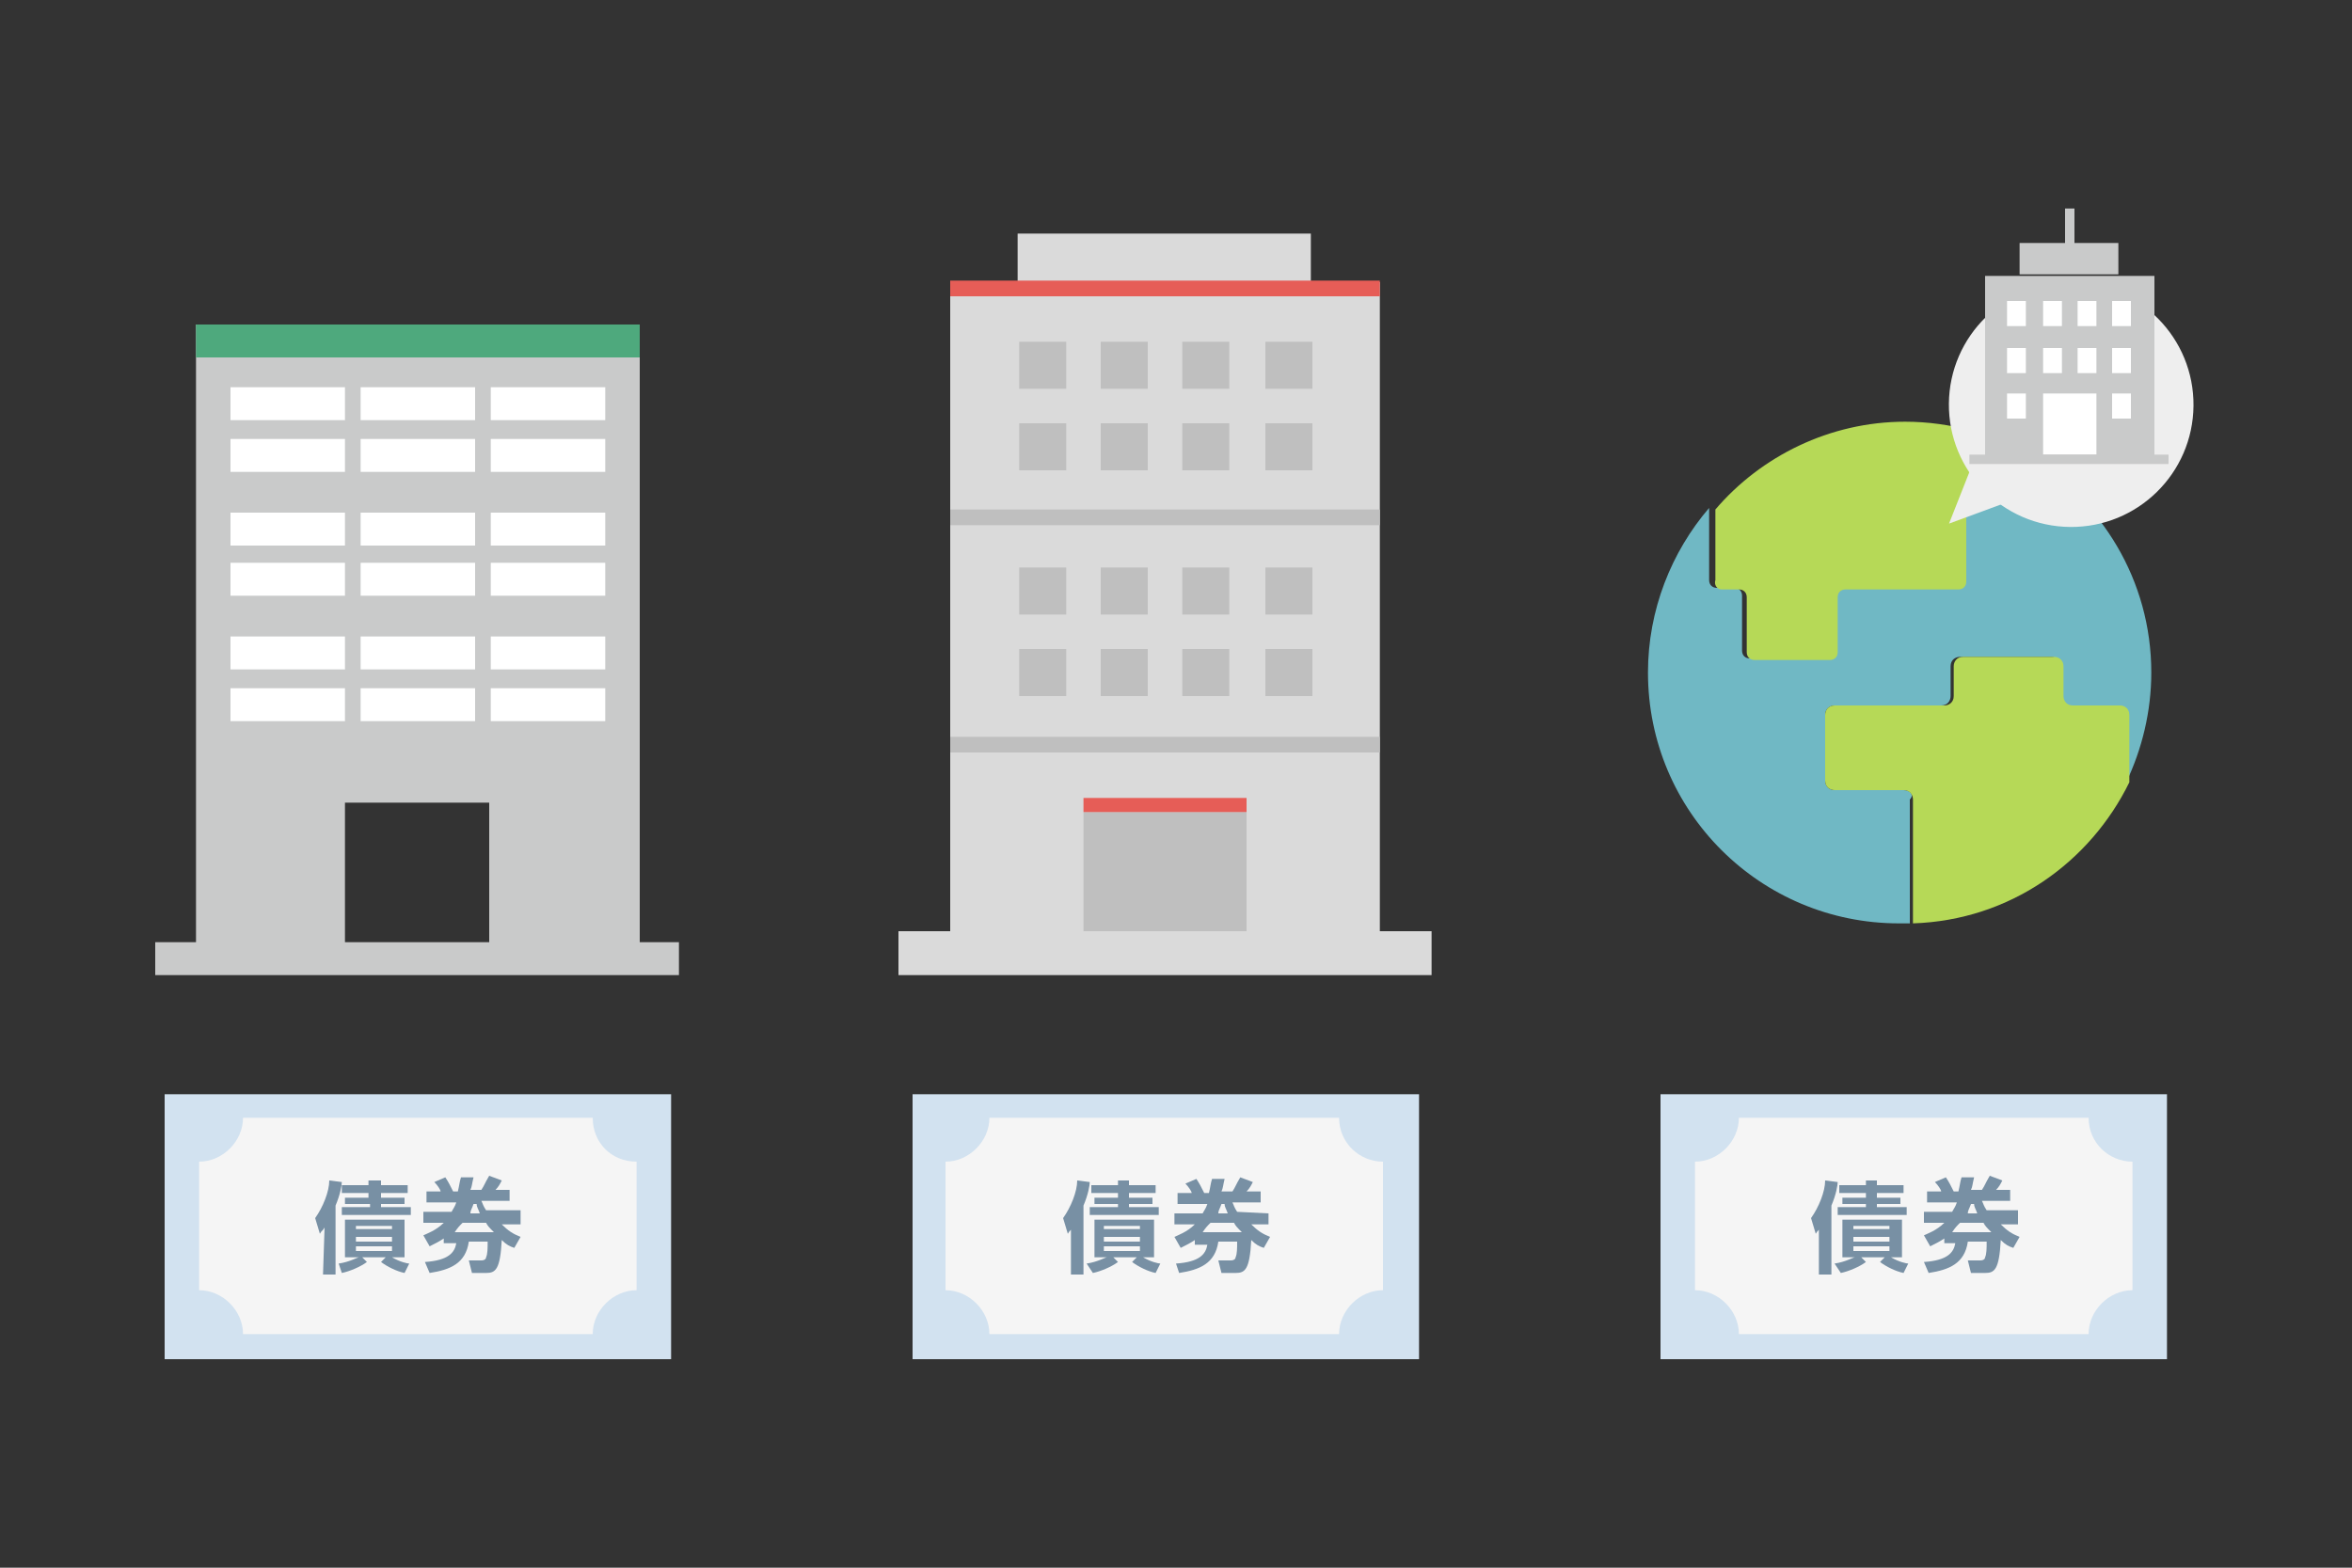
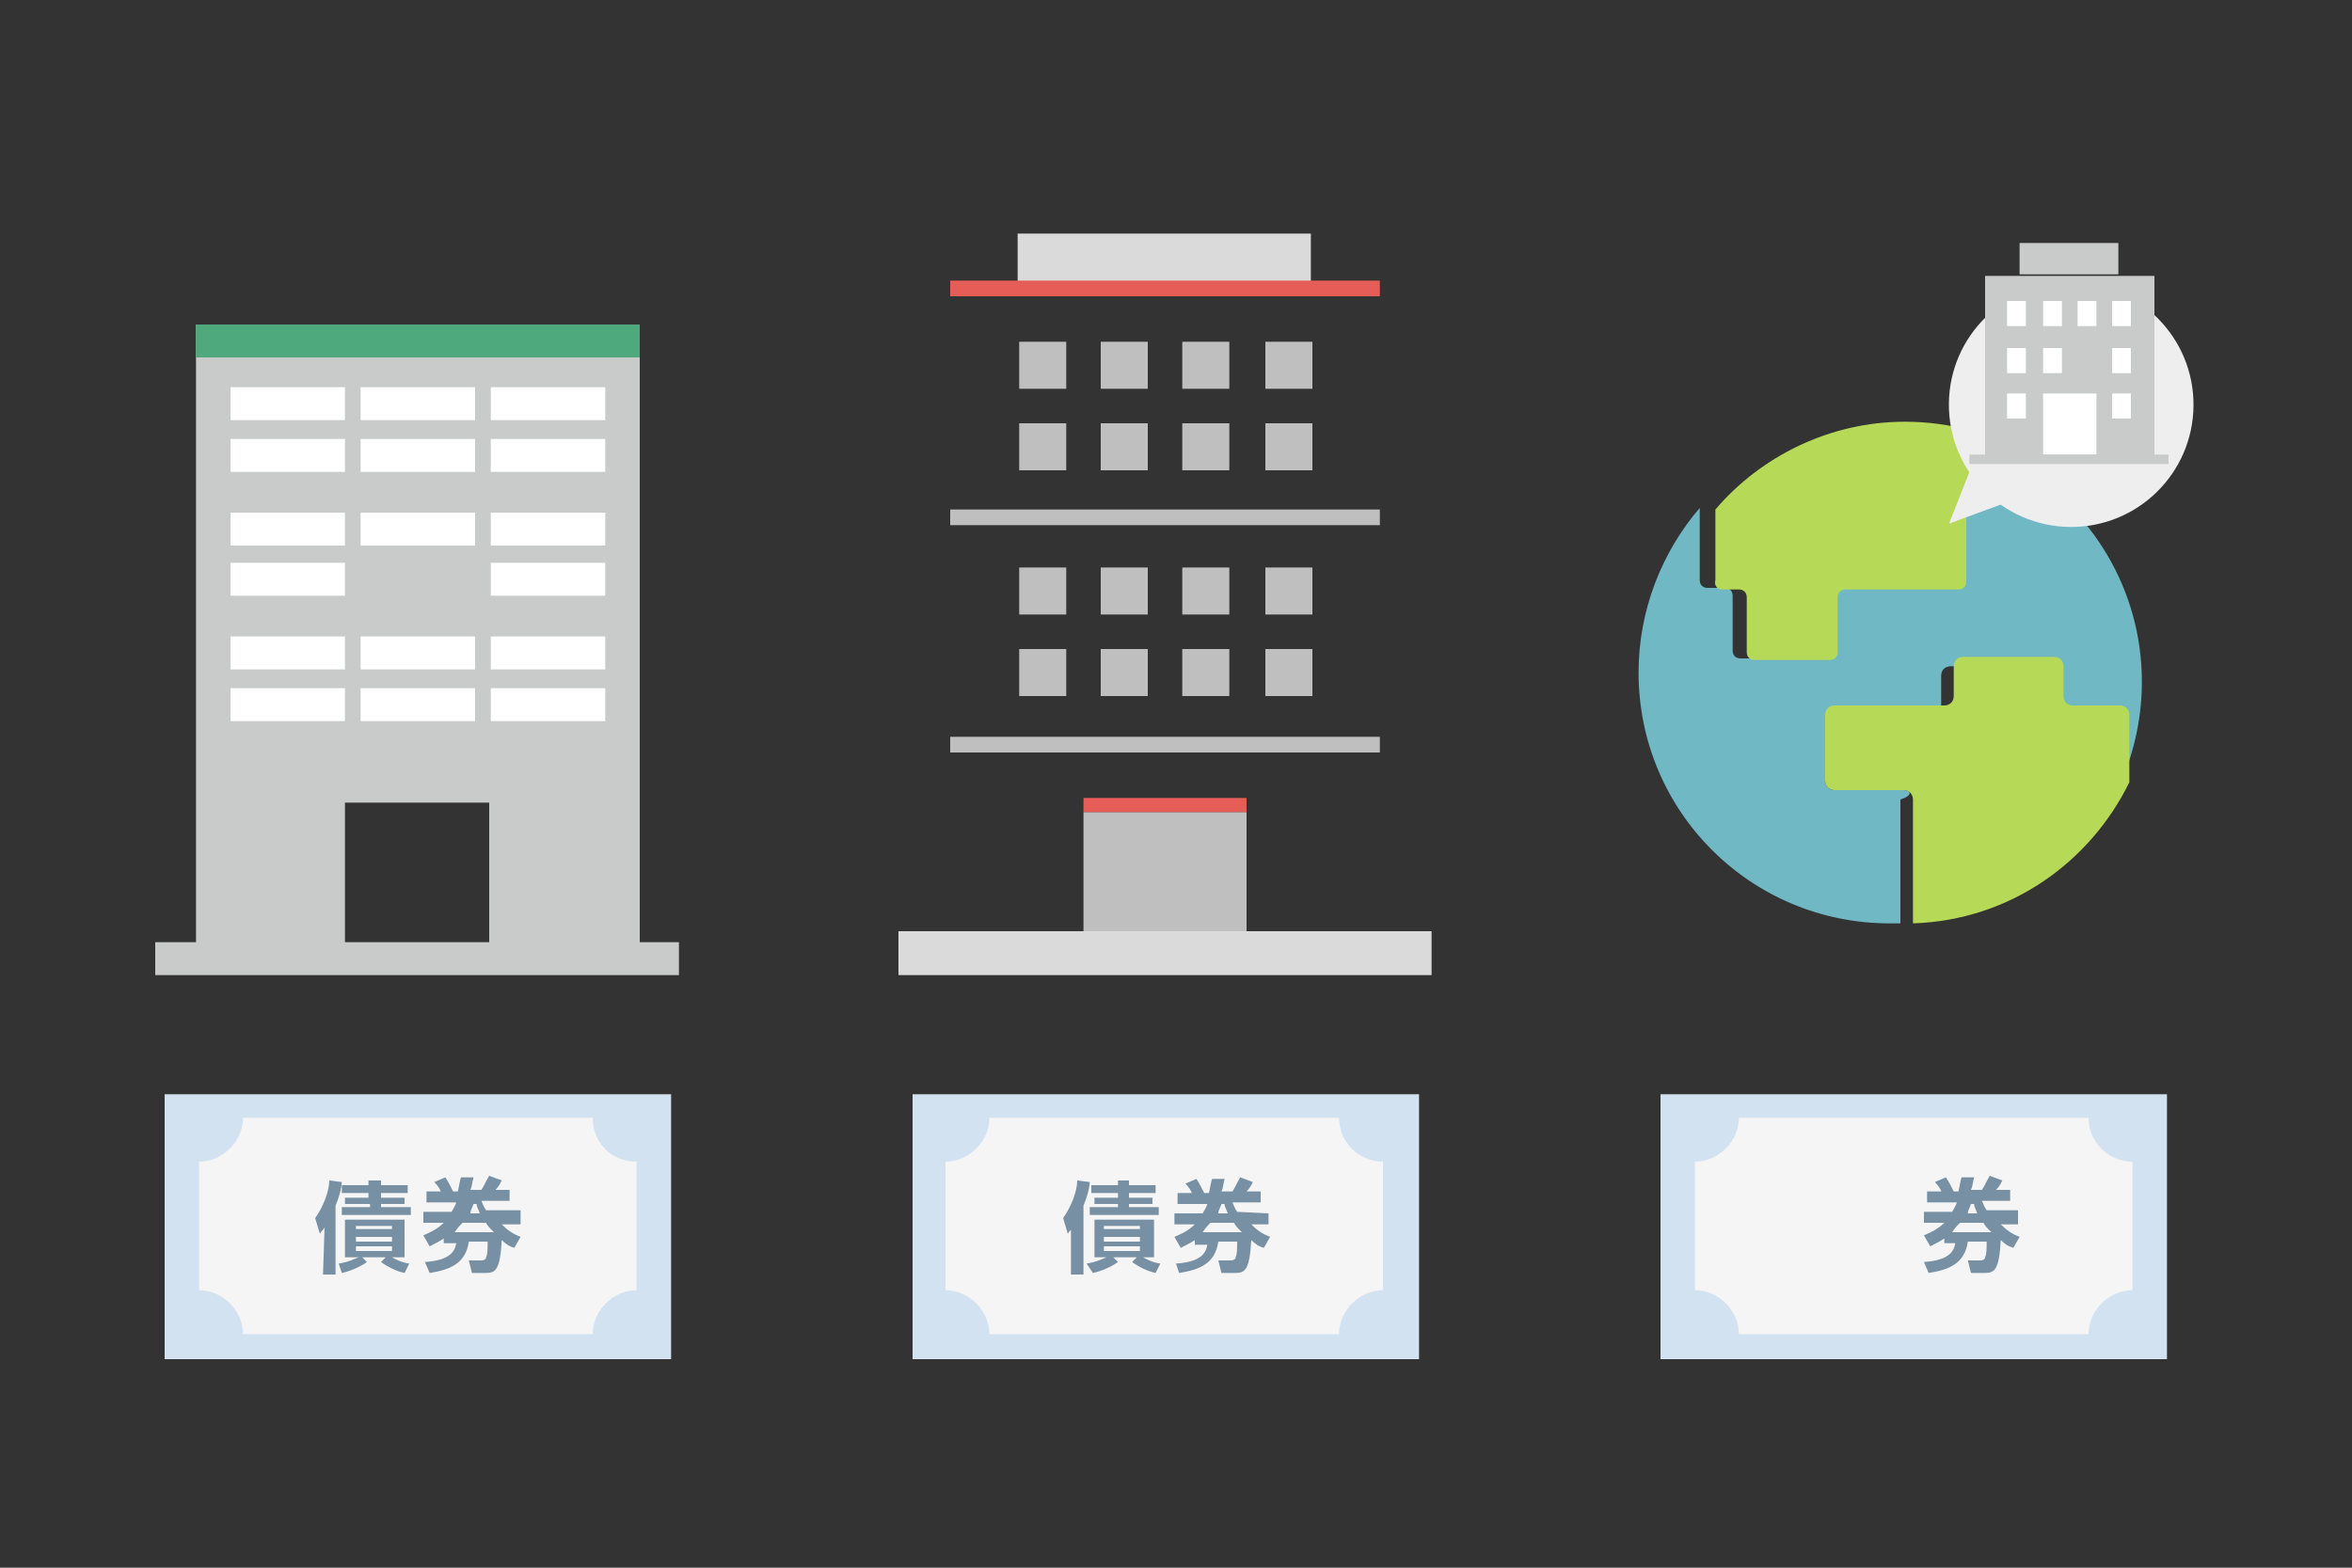
<svg xmlns="http://www.w3.org/2000/svg" version="1.1" id="レイヤー_1" x="0px" y="0px" width="150px" height="100px" viewBox="0 0 150 100" style="enable-background:new 0 0 150 100;" xml:space="preserve">
  <rect x="0" y="0" width="150" height="100" fill="#333333" stroke="none" />
  <style type="text/css">
	.st0{fill:#C9CACA;}
	.st1{fill:#FFFFFF;}
	.st2{fill:#4EA97D;}
	.st3{fill:#D2E2F0;}
	.st4{fill:#F5F5F5;}
	.st5{fill:#7890A4;}
	.st6{fill:#DADADA;}
	.st7{fill:#BFBFBF;}
	.st8{fill:#E65D57;}
	.st9{fill:#70B8C4;}
	.st10{fill:#B6D957;}
	.st11{fill:#EEEEEE;}
	.st12{fill:none;}
</style>
  <g id="design">
    <g>
      <g>
        <path class="st0" d="M40.8,60.1V20.7H12.5v39.4H9.9v2.1h2.6H22h9.2h9.5h2.6v-2.1C43.3,60.1,40.8,60.1,40.8,60.1z M22,60.1v-8.9     h9.2v8.9H22z" />
        <g>
          <g>
            <rect x="14.7" y="24.7" class="st1" width="7.3" height="2.1" />
            <rect x="23" y="24.7" class="st1" width="7.3" height="2.1" />
            <rect x="31.3" y="24.7" class="st1" width="7.3" height="2.1" />
          </g>
          <g>
            <rect x="14.7" y="28" class="st1" width="7.3" height="2.1" />
            <rect x="23" y="28" class="st1" width="7.3" height="2.1" />
            <rect x="31.3" y="28" class="st1" width="7.3" height="2.1" />
          </g>
        </g>
        <g>
          <g>
            <rect x="14.7" y="32.7" class="st1" width="7.3" height="2.1" />
            <rect x="23" y="32.7" class="st1" width="7.3" height="2.1" />
            <rect x="31.3" y="32.7" class="st1" width="7.3" height="2.1" />
          </g>
          <g>
            <rect x="14.7" y="35.9" class="st1" width="7.3" height="2.1" />
-             <rect x="23" y="35.9" class="st1" width="7.3" height="2.1" />
            <rect x="31.3" y="35.9" class="st1" width="7.3" height="2.1" />
          </g>
        </g>
        <g>
          <g>
            <rect x="14.7" y="40.6" class="st1" width="7.3" height="2.1" />
            <rect x="23" y="40.6" class="st1" width="7.3" height="2.1" />
            <rect x="31.3" y="40.6" class="st1" width="7.3" height="2.1" />
          </g>
          <g>
            <rect x="14.7" y="43.9" class="st1" width="7.3" height="2.1" />
            <rect x="23" y="43.9" class="st1" width="7.3" height="2.1" />
            <rect x="31.3" y="43.9" class="st1" width="7.3" height="2.1" />
          </g>
        </g>
        <rect x="12.5" y="20.7" class="st2" width="28.3" height="2.1" />
      </g>
      <g>
        <g>
          <rect x="10.5" y="69.8" class="st3" width="32.3" height="16.9" />
          <path class="st4" d="M37.8,71.3L37.8,71.3H15.5l0,0c0,1.5-1.3,2.8-2.8,2.8v8.2c1.5,0,2.8,1.3,2.8,2.8h22.3      c0-1.5,1.3-2.8,2.8-2.8v-8.2C39,74.1,37.8,72.9,37.8,71.3z" />
        </g>
        <g>
          <path class="st5" d="M20.7,78.3c-0.1,0.2-0.2,0.2-0.3,0.4l-0.3-1C20.6,77,21,76,21,75.3l0.8,0.1c0,0.2-0.1,0.8-0.4,1.5v4.4h-0.8      L20.7,78.3L20.7,78.3z M21.6,80.6c0.7-0.1,1.2-0.4,1.3-0.4H22v-2.4h3.8v2.4H25c0.5,0.3,1,0.4,1.1,0.4l-0.3,0.6      c-0.5-0.1-1.1-0.4-1.5-0.7l0.3-0.3h-1.5l0.3,0.3c-0.4,0.3-1.1,0.6-1.6,0.7L21.6,80.6z M23.5,75.3h0.8v0.3H26v0.5h-1.7v0.3h1.5      v0.4h-1.5V77h1.9v0.5h-4.4V77h1.8v-0.2H22v-0.4h1.5v-0.3h-1.7v-0.5h1.7V75.3z M22.7,78.2v0.2H25v-0.2H22.7z M22.7,78.9v0.3H25      v-0.3H22.7z M22.7,79.5v0.3H25v-0.3H22.7z" />
          <path class="st5" d="M33.2,77.4v0.7H32c0.4,0.4,0.7,0.6,1.2,0.8l-0.4,0.7c-0.3-0.1-0.5-0.2-0.8-0.5c-0.1,1.9-0.4,2.1-1,2.1h-0.9      l-0.2-0.8h0.8c0.2,0,0.3-0.1,0.3-0.2c0.1-0.2,0.1-0.6,0.1-1h-1.2c-0.2,1.4-1.2,1.8-2.5,2l-0.3-0.7c1.5-0.1,1.9-0.6,2-1.2h-0.8      V79c-0.3,0.2-0.5,0.3-0.9,0.5L27,78.8c0.2-0.1,0.8-0.3,1.3-0.8H27v-0.7h1.8c0.1-0.2,0.2-0.3,0.3-0.6h-1.9V76h0.9      c0-0.1-0.2-0.4-0.4-0.6l0.7-0.3c0.2,0.3,0.3,0.5,0.5,0.9h0.3c0.1-0.4,0.1-0.6,0.2-0.9h0.8c-0.1,0.4-0.1,0.6-0.2,0.8h0.7      c0.2-0.3,0.2-0.4,0.5-0.9l0.8,0.3c-0.1,0.2-0.2,0.4-0.4,0.6h0.9v0.7h-1.8c0.1,0.2,0.1,0.3,0.3,0.6h2.2V77.4z M31.5,78.6      c-0.3-0.3-0.4-0.4-0.5-0.6h-1.5c-0.2,0.2-0.3,0.3-0.5,0.6H31.5z M30.6,77.4c-0.1-0.3-0.2-0.4-0.2-0.6h-0.2      c-0.1,0.3-0.2,0.4-0.2,0.6H30.6z" />
        </g>
      </g>
      <g>
        <rect x="57.3" y="59.4" class="st6" width="34" height="2.8" />
-         <rect x="60.6" y="18" class="st6" width="27.4" height="41.4" />
        <rect x="69.1" y="51.8" class="st7" width="10.4" height="7.6" />
        <rect x="69.1" y="50.9" class="st8" width="10.4" height="0.9" />
        <rect x="64.9" y="14.9" class="st6" width="18.7" height="3.2" />
        <rect x="60.6" y="17.9" class="st8" width="27.4" height="1" />
        <g>
          <g>
            <rect x="65" y="21.8" class="st7" width="3" height="3" />
            <rect x="70.2" y="21.8" class="st7" width="3" height="3" />
            <rect x="75.4" y="21.8" class="st7" width="3" height="3" />
            <rect x="80.7" y="21.8" class="st7" width="3" height="3" />
          </g>
          <g>
            <rect x="65" y="27" class="st7" width="3" height="3" />
            <rect x="70.2" y="27" class="st7" width="3" height="3" />
            <rect x="75.4" y="27" class="st7" width="3" height="3" />
            <rect x="80.7" y="27" class="st7" width="3" height="3" />
          </g>
        </g>
        <rect x="60.6" y="32.5" class="st7" width="27.4" height="1" />
        <g>
          <g>
            <rect x="65" y="36.2" class="st7" width="3" height="3" />
            <rect x="70.2" y="36.2" class="st7" width="3" height="3" />
            <rect x="75.4" y="36.2" class="st7" width="3" height="3" />
            <rect x="80.7" y="36.2" class="st7" width="3" height="3" />
          </g>
          <g>
            <rect x="65" y="41.4" class="st7" width="3" height="3" />
            <rect x="70.2" y="41.4" class="st7" width="3" height="3" />
            <rect x="75.4" y="41.4" class="st7" width="3" height="3" />
            <rect x="80.7" y="41.4" class="st7" width="3" height="3" />
          </g>
        </g>
        <rect x="60.6" y="47" class="st7" width="27.4" height="1" />
      </g>
      <g>
        <g>
          <rect x="58.2" y="69.8" class="st3" width="32.3" height="16.9" />
          <path class="st4" d="M85.4,71.3L85.4,71.3H63.1l0,0c0,1.5-1.3,2.8-2.8,2.8v8.2c1.5,0,2.8,1.3,2.8,2.8h22.3      c0-1.5,1.3-2.8,2.8-2.8v-8.2C86.7,74.1,85.4,72.9,85.4,71.3z" />
        </g>
        <g>
          <path class="st5" d="M68.4,78.3c-0.1,0.2-0.2,0.2-0.3,0.4l-0.3-1c0.5-0.7,0.9-1.7,0.9-2.4l0.8,0.1c0,0.2-0.1,0.8-0.4,1.5v4.4      h-0.8v-3H68.4z M69.3,80.6c0.7-0.1,1.2-0.4,1.3-0.4h-0.8v-2.4h3.8v2.4h-0.7c0.5,0.3,1,0.4,1.1,0.4l-0.3,0.6      c-0.5-0.1-1.1-0.4-1.5-0.7l0.3-0.3H71l0.3,0.3c-0.4,0.3-1.1,0.6-1.6,0.7L69.3,80.6z M71.2,75.3H72v0.3h1.7v0.5H72v0.3h1.5v0.4      H72V77h1.9v0.5h-4.4V77h1.8v-0.2h-1.5v-0.4h1.5v-0.3h-1.7v-0.5h1.7v-0.3H71.2z M70.4,78.2v0.2h2.3v-0.2H70.4z M70.4,78.9v0.3      h2.3v-0.3H70.4z M70.4,79.5v0.3h2.3v-0.3H70.4z" />
          <path class="st5" d="M80.9,77.4v0.7h-1.1c0.4,0.4,0.7,0.6,1.2,0.8l-0.4,0.7c-0.3-0.1-0.5-0.2-0.8-0.5c-0.1,1.9-0.4,2.1-1,2.1      h-0.9l-0.2-0.8h0.8c0.2,0,0.3-0.1,0.3-0.2c0.1-0.2,0.1-0.6,0.1-1h-1.2c-0.2,1.4-1.2,1.8-2.5,2L75,80.6c1.5-0.1,1.9-0.6,2-1.2      h-0.8v-0.3c-0.3,0.2-0.5,0.3-0.9,0.5l-0.4-0.7c0.2-0.1,0.8-0.3,1.3-0.8h-1.3v-0.7h1.8c0.1-0.2,0.2-0.3,0.3-0.6h-1.9v-0.7H76      c0-0.1-0.2-0.4-0.4-0.6l0.7-0.3c0.2,0.3,0.3,0.5,0.5,0.9h0.3c0.1-0.4,0.1-0.6,0.2-0.9h0.8C78,75.6,78,75.8,77.9,76h0.7      c0.2-0.3,0.2-0.4,0.5-0.9l0.8,0.3c-0.1,0.2-0.2,0.4-0.4,0.6h0.9v0.7h-1.8c0.1,0.2,0.1,0.3,0.3,0.6L80.9,77.4L80.9,77.4z       M79.2,78.6c-0.3-0.3-0.4-0.4-0.5-0.6h-1.5c-0.2,0.2-0.3,0.3-0.5,0.6H79.2z M78.3,77.4c-0.1-0.3-0.2-0.4-0.2-0.6h-0.2      c-0.1,0.3-0.2,0.4-0.2,0.6H78.3z" />
        </g>
      </g>
      <g>
        <g>
          <g>
            <rect x="105.9" y="69.8" class="st3" width="32.3" height="16.9" />
            <path class="st4" d="M133.2,71.3L133.2,71.3h-22.3l0,0c0,1.5-1.3,2.8-2.8,2.8v8.2c1.5,0,2.8,1.3,2.8,2.8h22.3       c0-1.5,1.3-2.8,2.8-2.8v-8.2C134.5,74.1,133.2,72.9,133.2,71.3z" />
          </g>
          <g>
-             <path class="st5" d="M116.1,78.3c-0.1,0.2-0.2,0.2-0.3,0.4l-0.3-1c0.5-0.7,0.9-1.7,0.9-2.4l0.8,0.1c0,0.2-0.1,0.8-0.4,1.5v4.4       H116v-3H116.1z M117,80.6c0.7-0.1,1.2-0.4,1.3-0.4h-0.8v-2.4h3.8v2.4h-0.7c0.5,0.3,1,0.4,1.1,0.4l-0.3,0.6       c-0.5-0.1-1.1-0.4-1.5-0.7l0.3-0.3h-1.5l0.3,0.3c-0.4,0.3-1.1,0.6-1.6,0.7L117,80.6z M118.9,75.3h0.8v0.3h1.7v0.5h-1.7v0.3h1.5       v0.4h-1.5V77h1.9v0.5h-4.4V77h1.8v-0.2h-1.5v-0.4h1.5v-0.3h-1.7v-0.5h1.7v-0.3H118.9z M118.2,78.2v0.2h2.3v-0.2H118.2z        M118.2,78.9v0.3h2.3v-0.3H118.2z M118.2,79.5v0.3h2.3v-0.3H118.2z" />
            <path class="st5" d="M128.7,77.4v0.7h-1.1c0.4,0.4,0.7,0.6,1.2,0.8l-0.4,0.7c-0.3-0.1-0.5-0.2-0.8-0.5c-0.1,1.9-0.4,2.1-1,2.1       h-0.9l-0.2-0.8h0.8c0.2,0,0.3-0.1,0.3-0.2c0.1-0.2,0.1-0.6,0.1-1h-1.2c-0.2,1.4-1.2,1.8-2.5,2l-0.3-0.7c1.5-0.1,1.9-0.6,2-1.2       H124V79c-0.3,0.2-0.5,0.3-0.9,0.5l-0.4-0.7c0.2-0.1,0.8-0.3,1.3-0.8h-1.3v-0.7h1.8c0.1-0.2,0.2-0.3,0.3-0.6h-1.9V76h0.9       c0-0.1-0.2-0.4-0.4-0.6l0.7-0.3c0.2,0.3,0.3,0.5,0.5,0.9h0.3c0.1-0.4,0.1-0.6,0.2-0.9h0.8c-0.1,0.4-0.1,0.6-0.2,0.8h0.7       c0.2-0.3,0.2-0.4,0.5-0.9l0.8,0.3c-0.1,0.2-0.2,0.4-0.4,0.6h0.9v0.7h-1.8c0.1,0.2,0.1,0.3,0.3,0.6h2V77.4z M127,78.6       c-0.3-0.3-0.4-0.4-0.5-0.6H125c-0.2,0.2-0.3,0.3-0.5,0.6H127z M126.1,77.4c-0.1-0.3-0.2-0.4-0.2-0.6h-0.2       c-0.1,0.3-0.2,0.4-0.2,0.6H126.1z" />
          </g>
        </g>
        <g>
          <g>
-             <path class="st9" d="M121.4,50.4H117c-0.4,0-0.6-0.3-0.6-0.6v-4.2c0-0.4,0.3-0.6,0.6-0.6h4.4c0.4,0,0.9,0,1.3,0h1.1       c0.4,0,0.6-0.3,0.6-0.6v-1.9c0-0.4,0.3-0.6,0.6-0.6h5.8c0.4,0,0.6,0.3,0.6,0.6v1.9c0,0.4,0.3,0.6,0.6,0.6h3       c0.4,0,0.6,0.3,0.6,0.6v4.2v0.1c1-2.1,1.6-4.5,1.6-7c0-5.9-3.2-11-7.9-13.8v0.8c0,0.3-0.2,0.5-0.5,0.5h-3.2       c-0.3,0-0.5,0.2-0.5,0.5V37c0,0.3-0.2,0.5-0.5,0.5h-7.2c-0.3,0-0.5,0.2-0.5,0.5v3.5c0,0.3-0.2,0.5-0.5,0.5h-4.8       c-0.3,0-0.5-0.2-0.5-0.5V38c0-0.3-0.2-0.5-0.5-0.5h-1.1c-0.3,0-0.5-0.2-0.5-0.5v-4.6c-2.4,2.8-3.9,6.5-3.9,10.5       c0,8.9,7.2,16,16,16c0.2,0,0.5,0,0.7,0V51C122.1,50.7,121.8,50.4,121.4,50.4z" />
+             <path class="st9" d="M121.4,50.4H117c-0.4,0-0.6-0.3-0.6-0.6v-4.2h4.4c0.4,0,0.9,0,1.3,0h1.1       c0.4,0,0.6-0.3,0.6-0.6v-1.9c0-0.4,0.3-0.6,0.6-0.6h5.8c0.4,0,0.6,0.3,0.6,0.6v1.9c0,0.4,0.3,0.6,0.6,0.6h3       c0.4,0,0.6,0.3,0.6,0.6v4.2v0.1c1-2.1,1.6-4.5,1.6-7c0-5.9-3.2-11-7.9-13.8v0.8c0,0.3-0.2,0.5-0.5,0.5h-3.2       c-0.3,0-0.5,0.2-0.5,0.5V37c0,0.3-0.2,0.5-0.5,0.5h-7.2c-0.3,0-0.5,0.2-0.5,0.5v3.5c0,0.3-0.2,0.5-0.5,0.5h-4.8       c-0.3,0-0.5-0.2-0.5-0.5V38c0-0.3-0.2-0.5-0.5-0.5h-1.1c-0.3,0-0.5-0.2-0.5-0.5v-4.6c-2.4,2.8-3.9,6.5-3.9,10.5       c0,8.9,7.2,16,16,16c0.2,0,0.5,0,0.7,0V51C122.1,50.7,121.8,50.4,121.4,50.4z" />
            <path class="st10" d="M109.8,37.6h1.1c0.3,0,0.5,0.2,0.5,0.5v3.5c0,0.3,0.2,0.5,0.5,0.5h4.8c0.3,0,0.5-0.2,0.5-0.5v-3.5       c0-0.3,0.2-0.5,0.5-0.5h7.2c0.3,0,0.5-0.2,0.5-0.5v-6.2c0-0.3,0.2-0.5,0.5-0.5h3.2c0.3,0,0.5-0.2,0.5-0.5v-0.8       c-2.4-1.4-5.2-2.2-8.1-2.2c-4.8,0-9.2,2.2-12.1,5.6V37C109.3,37.3,109.5,37.6,109.8,37.6z" />
            <path class="st10" d="M135.8,49.9L135.8,49.9v-4.3c0-0.4-0.3-0.6-0.6-0.6h-3c-0.4,0-0.6-0.3-0.6-0.6v-1.9       c0-0.4-0.3-0.6-0.6-0.6h-5.8c-0.4,0-0.6,0.3-0.6,0.6v1.9c0,0.4-0.3,0.6-0.6,0.6h-1.1c-0.4,0-0.9,0-1.3,0H117       c-0.4,0-0.6,0.3-0.6,0.6v4.2c0,0.4,0.3,0.6,0.6,0.6h4.4c0.4,0,0.6,0.3,0.6,0.6v7.9C128.2,58.7,133.3,55,135.8,49.9z" />
          </g>
          <g>
            <g>
              <polygon class="st11" points="125.8,29.6 124.3,33.4 128.1,32 129.6,28.2       " />
            </g>
            <g>
              <g>
                <ellipse transform="matrix(9.026656e-03 -1 1 9.026656e-03 104.999 157.68)" class="st11" cx="132.1" cy="25.9" rx="7.8" ry="7.8" />
              </g>
            </g>
            <g>
              <rect x="128.8" y="15.5" class="st0" width="6.3" height="2" />
              <g>
                <rect x="126.6" y="17.6" class="st0" width="10.8" height="11.8" />
              </g>
              <g>
                <g>
                  <rect x="128" y="19.2" class="st1" width="1.2" height="1.6" />
                  <rect x="130.3" y="19.2" class="st1" width="1.2" height="1.6" />
                  <rect x="132.5" y="19.2" class="st1" width="1.2" height="1.6" />
                  <rect x="134.7" y="19.2" class="st1" width="1.2" height="1.6" />
                </g>
                <rect x="128" y="22.2" class="st1" width="1.2" height="1.6" />
                <rect x="130.3" y="22.2" class="st1" width="1.2" height="1.6" />
                <rect x="130.3" y="25.1" class="st1" width="3.4" height="3.9" />
-                 <rect x="132.5" y="22.2" class="st1" width="1.2" height="1.6" />
                <rect x="134.7" y="22.2" class="st1" width="1.2" height="1.6" />
                <rect x="128" y="25.1" class="st1" width="1.2" height="1.6" />
                <rect x="134.7" y="25.1" class="st1" width="1.2" height="1.6" />
              </g>
              <rect x="125.6" y="29" class="st0" width="12.7" height="0.6" />
-               <rect x="131.7" y="13.3" class="st0" width="0.6" height="3.1" />
            </g>
          </g>
        </g>
      </g>
    </g>
  </g>
  <g id="grid">
    <rect class="st12" width="150" height="100" />
  </g>
</svg>